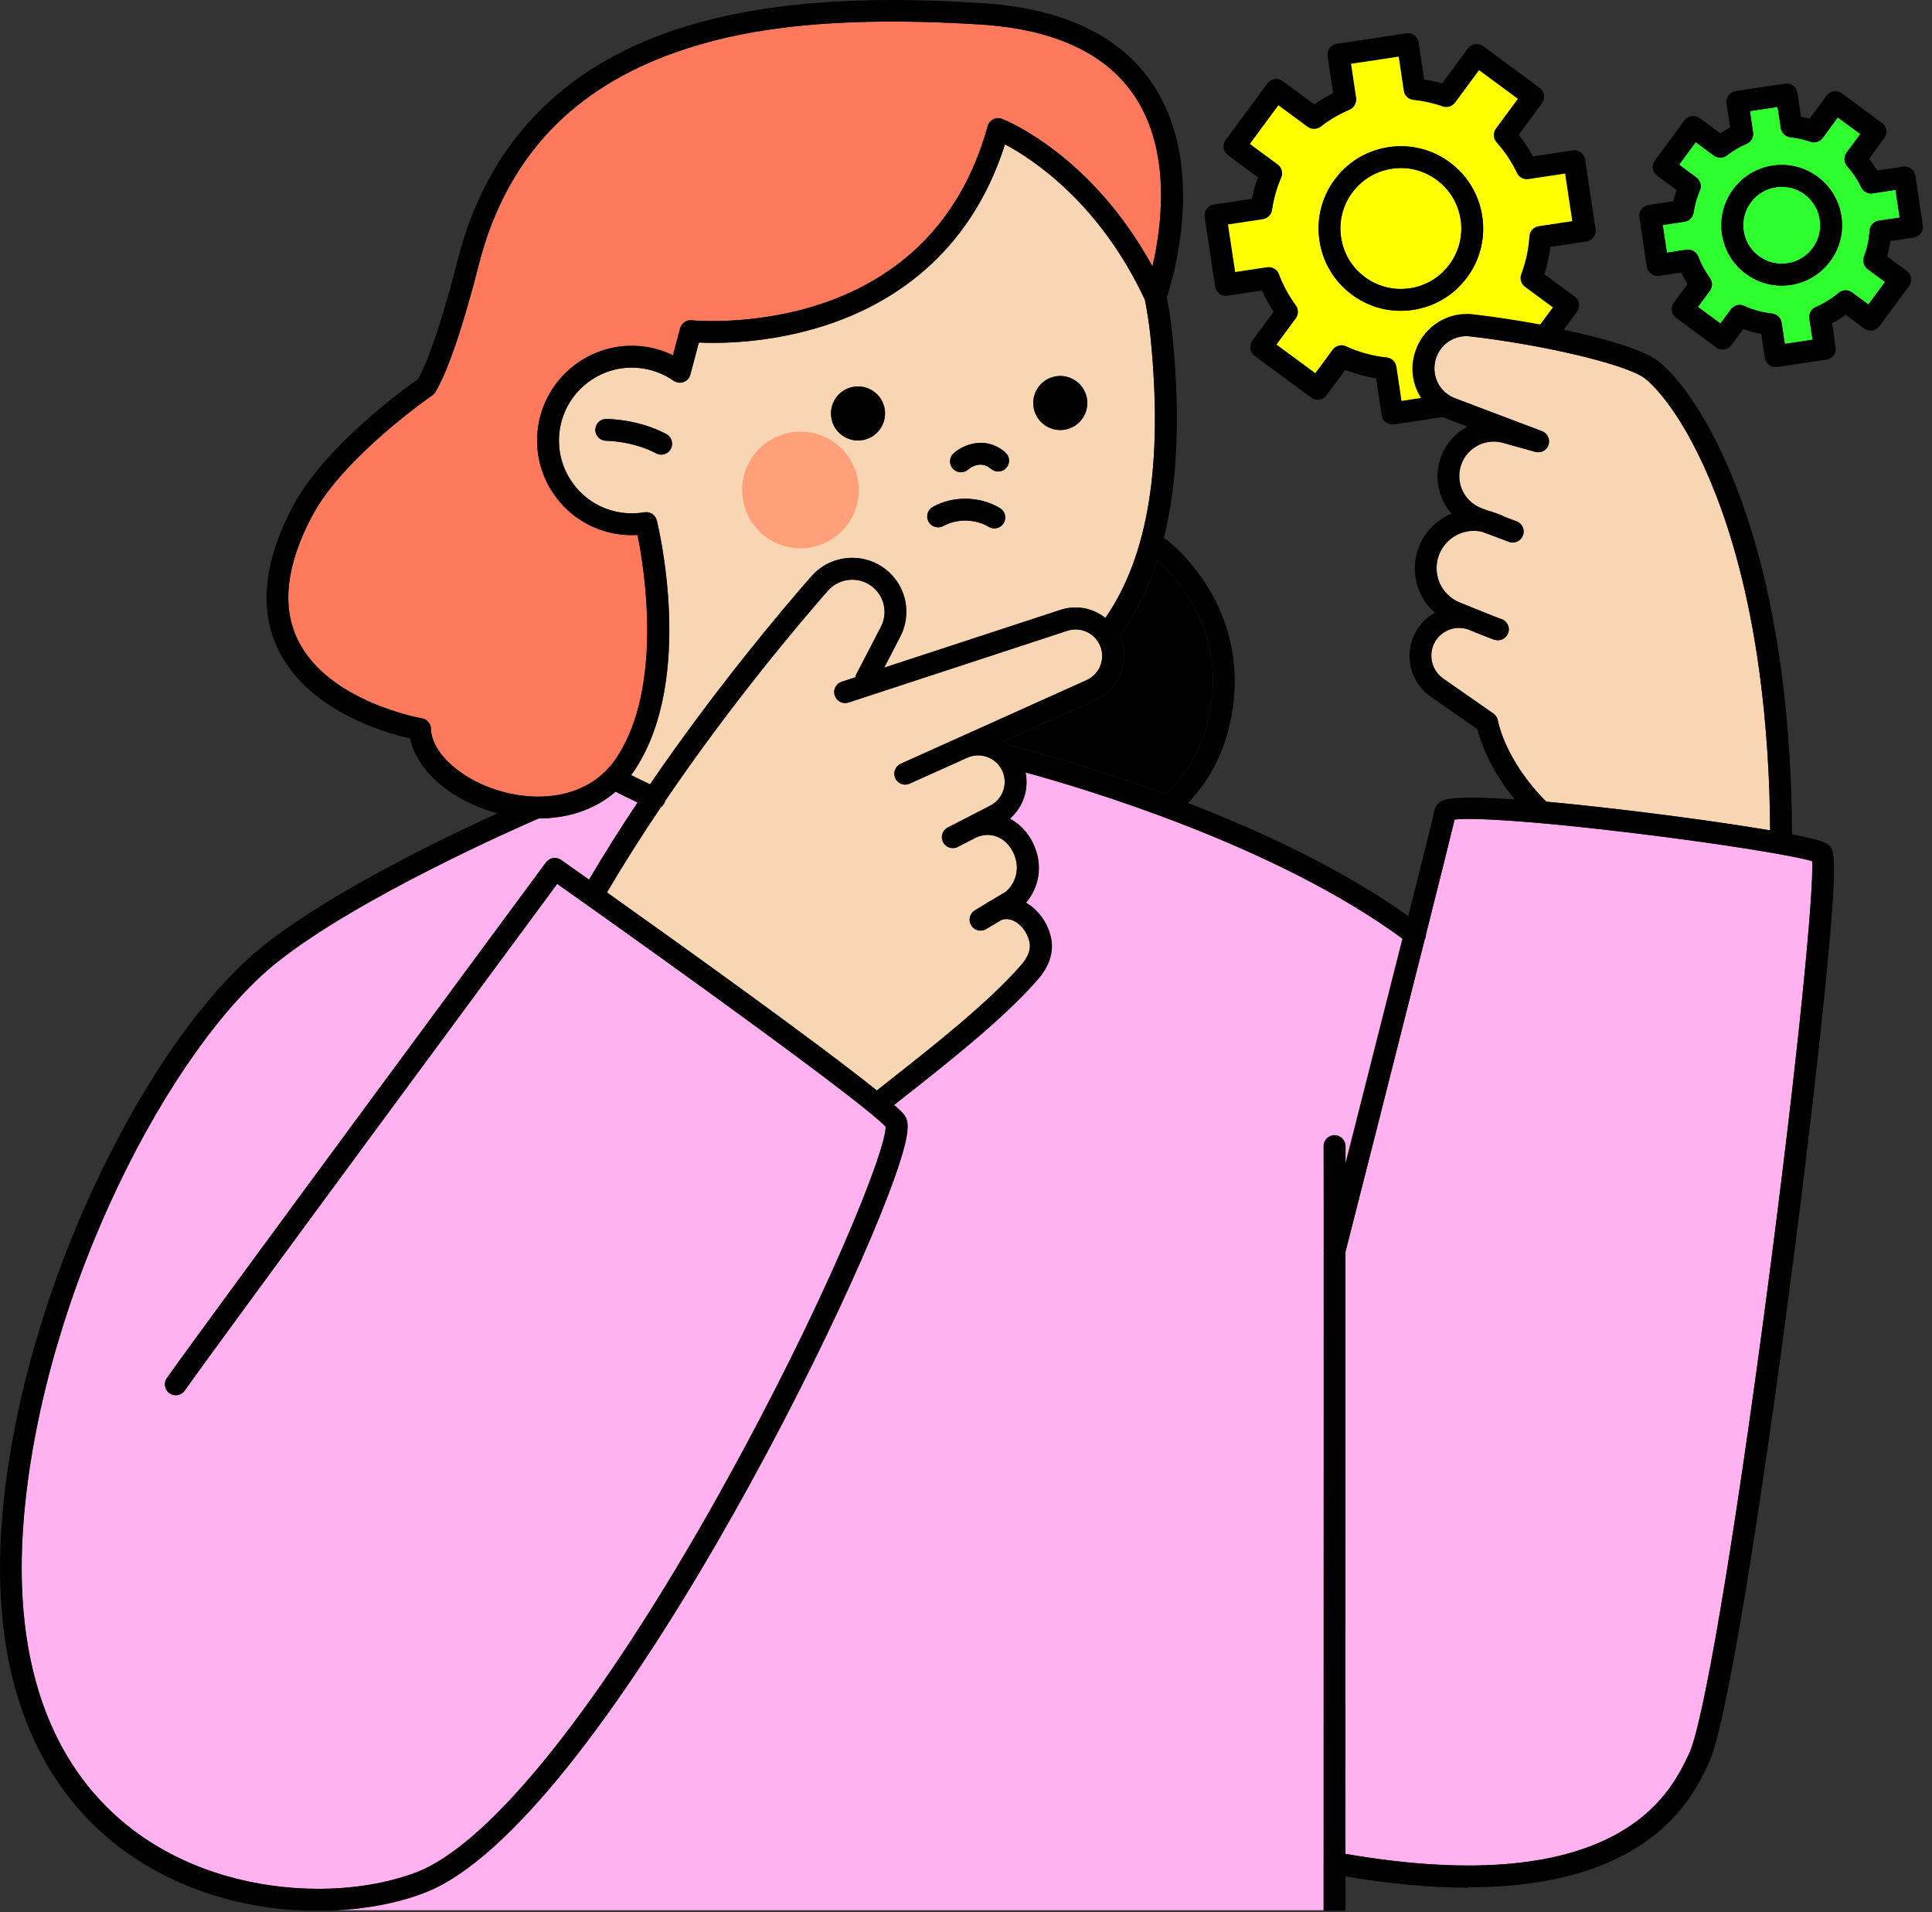
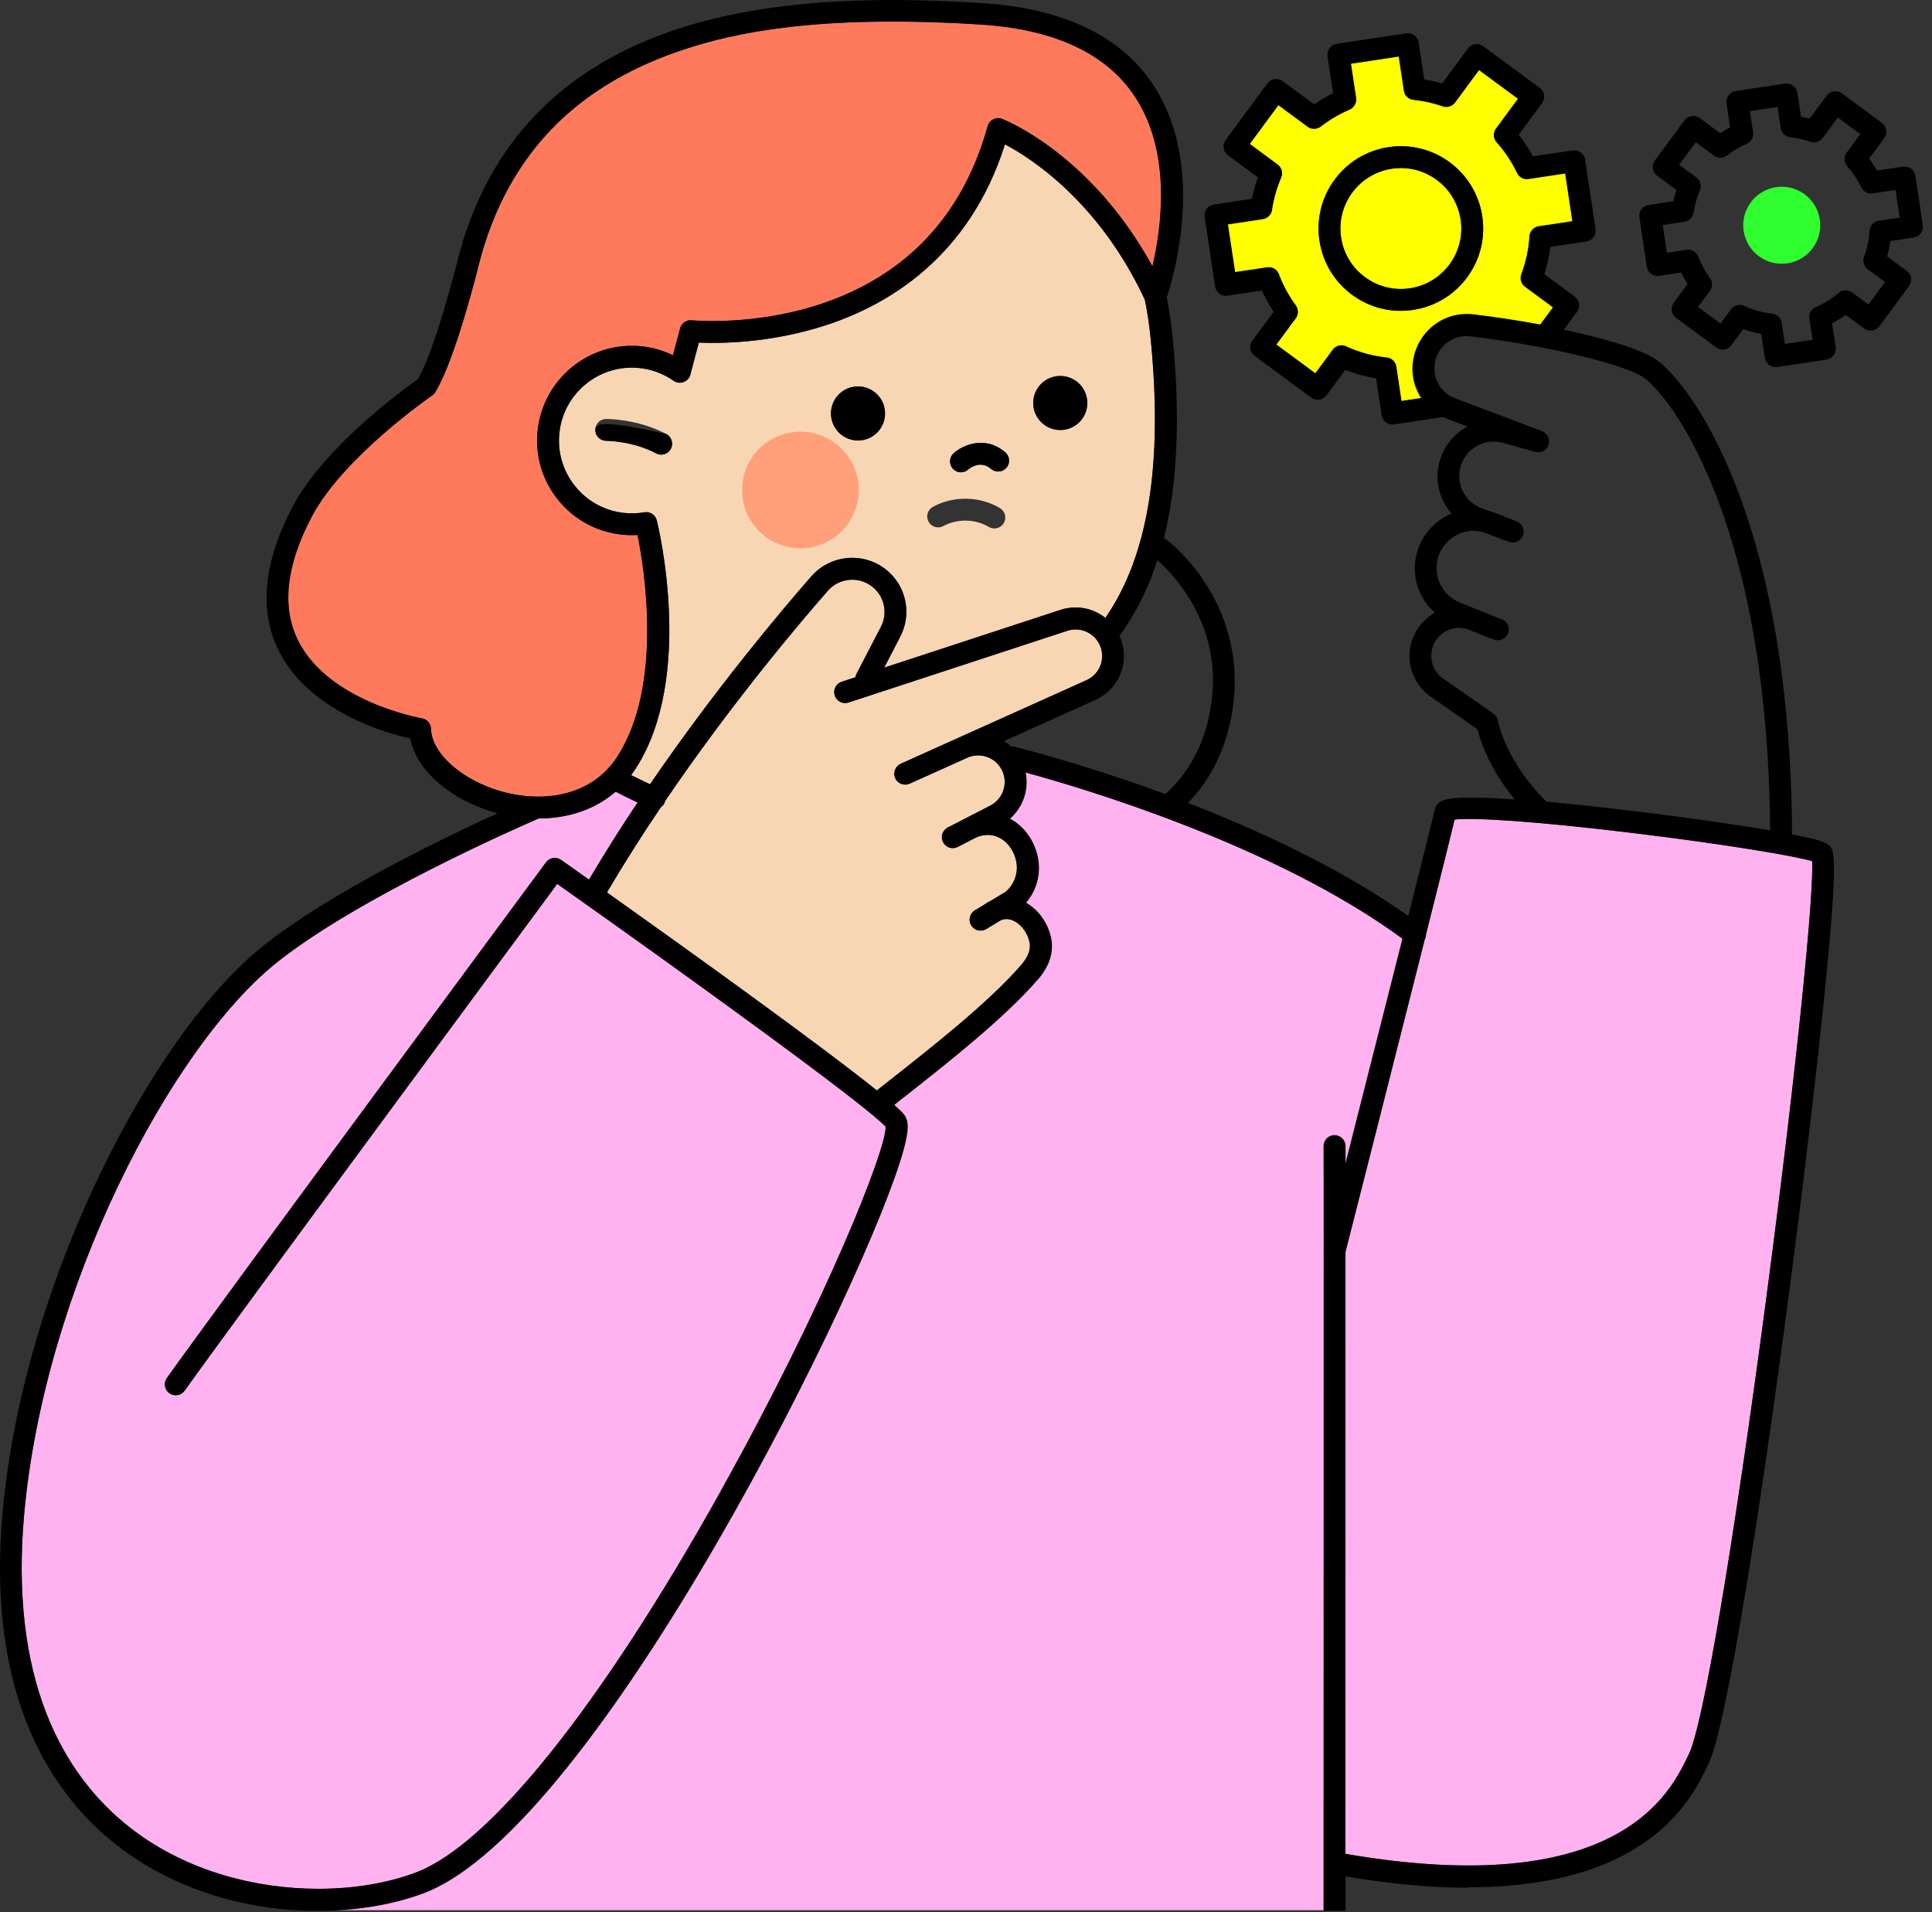
<svg xmlns="http://www.w3.org/2000/svg" width="98" height="97" viewBox="0 0 98 97" fill="none">
  <rect x="0" y="0" width="98" height="97" fill="#333333" stroke="none" />
  <path d="M67.14 63.505C67.135 63.468 67.135 63.429 67.14 63.39C67.14 60.342 67.14 58.311 67.135 58.131C67.133 57.825 67.377 57.575 67.683 57.57H67.689C67.991 57.57 68.239 57.814 68.243 58.118C68.243 58.185 68.243 58.5 68.243 59.017C69.188 55.302 70.268 51.04 71.137 47.599C64.672 42.848 54.92 39.957 52.014 39.164C52.192 40.039 51.875 40.939 51.214 41.512C51.87 41.855 52.368 42.487 52.587 43.265C52.837 44.152 52.62 45.092 52.033 45.774C52.644 46.12 53.122 46.763 53.293 47.499L53.297 47.519C53.463 48.233 53.234 48.974 52.639 49.661C50.906 51.659 48.012 53.932 45.685 55.758C45.57 55.85 45.455 55.939 45.344 56.028C45.586 56.239 45.757 56.406 45.849 56.519C46.098 56.832 46.094 57.312 45.827 58.294C44.08 64.72 30.336 92.647 21.503 95.999C20.139 96.519 18.516 96.821 16.83 96.89H67.135C67.135 93.369 67.14 73.303 67.14 63.501V63.505Z" fill="#FFB2EF" />
  <path d="M31.328 38.356C33.642 34.747 32.684 28.841 32.341 27.135C32.069 27.153 31.796 27.144 31.522 27.116C30.247 26.975 29.102 26.347 28.3 25.345C27.498 24.344 27.134 23.09 27.275 21.815C27.564 19.182 29.942 17.277 32.575 17.568C33.121 17.629 33.648 17.783 34.137 18.02L34.5 16.656C34.57 16.393 34.819 16.219 35.093 16.247C35.123 16.25 38.154 16.545 41.508 15.463C43.455 14.835 45.132 13.873 46.492 12.6C48.19 11.012 49.403 8.927 50.1 6.4C50.141 6.248 50.245 6.122 50.384 6.053C50.523 5.983 50.688 5.974 50.834 6.031C51.03 6.107 55.368 7.858 58.459 13.512C58.92 11.531 59.434 7.743 57.584 4.923C56.139 2.72 53.497 1.484 49.73 1.245C41.334 0.715 37.144 1.708 34.722 2.501C32.123 3.352 29.955 4.612 28.278 6.248C26.358 8.121 25.011 10.549 24.277 13.467C24.229 13.658 23.093 18.242 22.083 19.89C22.041 19.956 21.987 20.014 21.924 20.058C21.879 20.088 17.432 23.162 15.829 26.184C14.517 28.658 14.277 30.774 15.116 32.477C16.656 35.601 21.355 36.429 21.403 36.438C21.663 36.481 21.857 36.703 21.863 36.968C21.9 38.223 23.454 39.596 25.476 40.157C27.405 40.691 29.956 40.5 31.331 38.358L31.328 38.356Z" fill="#FF7A5C" />
  <path d="M85.575 89.168C85.605 89.105 85.635 89.046 85.662 88.992C86.385 87.545 87.932 78.43 89.606 65.771C91.203 53.704 92.02 45.197 91.92 43.68C91.019 43.409 87.449 42.816 82.935 42.266C77.669 41.625 74.611 41.462 73.785 41.573C73.596 42.37 73.034 44.619 72.334 47.395C72.334 47.482 72.312 47.569 72.271 47.649C70.711 53.836 68.522 62.439 68.25 63.505C68.25 71.73 68.25 87.169 68.248 94.036C82.038 96.412 84.701 90.964 85.577 89.172L85.575 89.168Z" fill="#FFB2EF" />
-   <path d="M83.261 41.188C85.507 41.464 87.688 41.773 89.404 42.055C89.539 42.077 89.667 42.099 89.791 42.12C89.761 37.361 89.235 30.689 87.002 25C85.429 20.992 83.772 19.367 83.265 19.078C82.047 18.383 78.145 17.479 74.569 17.062C74.511 17.056 74.448 17.051 74.383 17.051C73.672 17.051 73.051 17.51 72.836 18.194C72.573 19.035 73.016 19.923 73.846 20.216C73.85 20.216 73.853 20.219 73.857 20.221L78.221 21.872C78.221 21.872 78.221 21.872 78.223 21.872C78.236 21.876 78.249 21.883 78.26 21.889C78.265 21.889 78.269 21.893 78.273 21.896C78.286 21.902 78.297 21.909 78.31 21.917C78.315 21.919 78.317 21.922 78.321 21.924C78.332 21.93 78.343 21.939 78.354 21.948C78.358 21.95 78.362 21.954 78.365 21.956C78.375 21.965 78.384 21.974 78.393 21.98C78.397 21.985 78.401 21.987 78.406 21.991C78.415 22 78.423 22.009 78.432 22.017C78.436 22.022 78.438 22.026 78.443 22.028C78.451 22.039 78.46 22.048 78.467 22.059C78.469 22.063 78.473 22.065 78.475 22.069C78.484 22.082 78.493 22.096 78.499 22.108C78.499 22.111 78.501 22.113 78.504 22.115C78.512 22.13 78.519 22.145 78.527 22.161C78.556 22.224 78.573 22.293 78.575 22.363C78.575 22.363 78.575 22.365 78.575 22.367C78.575 22.382 78.575 22.395 78.575 22.41C78.575 22.415 78.575 22.419 78.575 22.421C78.575 22.434 78.573 22.447 78.571 22.46C78.571 22.467 78.571 22.471 78.571 22.478C78.571 22.491 78.567 22.502 78.562 22.515C78.562 22.521 78.56 22.528 78.558 22.532C78.558 22.532 78.558 22.534 78.558 22.537C78.553 22.549 78.549 22.56 78.545 22.573C78.545 22.578 78.545 22.58 78.543 22.584C78.536 22.599 78.53 22.617 78.523 22.632C78.523 22.632 78.523 22.634 78.523 22.636C78.514 22.652 78.506 22.667 78.497 22.682C78.497 22.682 78.497 22.682 78.497 22.684C78.488 22.697 78.48 22.712 78.469 22.726C78.469 22.726 78.469 22.728 78.464 22.73C78.456 22.743 78.445 22.754 78.434 22.765C78.434 22.765 78.43 22.769 78.427 22.771C78.417 22.782 78.406 22.791 78.395 22.802C78.393 22.804 78.391 22.806 78.388 22.808C78.378 22.817 78.367 22.825 78.354 22.834C78.352 22.834 78.349 22.838 78.347 22.841C78.334 22.849 78.321 22.858 78.308 22.864C78.306 22.864 78.304 22.867 78.302 22.869C78.288 22.878 78.273 22.884 78.26 22.891C78.26 22.891 78.256 22.891 78.256 22.893C78.241 22.899 78.228 22.906 78.213 22.91C78.213 22.91 78.208 22.91 78.206 22.91C78.193 22.915 78.178 22.919 78.162 22.923C78.16 22.923 78.156 22.923 78.154 22.925C78.141 22.927 78.128 22.93 78.117 22.932C78.112 22.932 78.106 22.932 78.102 22.934C78.091 22.934 78.082 22.934 78.071 22.936C78.062 22.936 78.056 22.936 78.047 22.936C78.039 22.936 78.032 22.936 78.023 22.936C78.013 22.936 78.002 22.936 77.991 22.936C77.984 22.936 77.98 22.936 77.974 22.936C77.96 22.936 77.947 22.934 77.937 22.932C77.932 22.932 77.926 22.93 77.921 22.93C77.908 22.927 77.895 22.925 77.882 22.921C77.882 22.921 77.882 22.921 77.88 22.921L76.238 22.463C75.786 22.337 75.312 22.395 74.904 22.628C74.496 22.86 74.204 23.238 74.083 23.692C73.848 24.568 74.311 25.465 75.158 25.782L75.484 25.904C75.586 25.93 75.688 25.96 75.788 25.997L76.151 26.13C76.201 26.149 76.249 26.173 76.29 26.206L76.929 26.445C77.215 26.551 77.361 26.87 77.254 27.157C77.172 27.379 76.961 27.518 76.735 27.518C76.67 27.518 76.605 27.507 76.542 27.483L75.167 26.97C74.726 26.873 74.263 26.936 73.861 27.153C73.385 27.409 73.044 27.859 72.921 28.387C72.71 29.295 73.183 30.209 74.048 30.561C74.363 30.689 74.63 30.798 74.856 30.889C74.893 30.902 74.928 30.915 74.965 30.93L75.141 31.002C75.154 31.007 75.167 31.013 75.18 31.02C75.758 31.252 75.99 31.343 76.081 31.376C76.136 31.387 76.19 31.406 76.242 31.434C76.507 31.582 76.609 31.895 76.481 32.164C76.475 32.18 76.327 32.477 75.986 32.477C75.914 32.477 75.834 32.464 75.745 32.432C75.71 32.419 75.658 32.399 75.593 32.375C75.471 32.33 75.299 32.26 75.095 32.18C74.906 32.104 74.691 32.017 74.459 31.923C74.089 31.799 73.681 31.834 73.338 32.021C72.986 32.212 72.74 32.532 72.645 32.92C72.616 33.031 72.603 33.144 72.603 33.261C72.603 33.722 72.829 34.154 73.205 34.417L75.753 36.194C75.877 36.281 75.96 36.414 75.984 36.561C75.986 36.579 76.34 38.569 78.436 40.665C80.122 40.817 81.897 41.021 83.261 41.191V41.188Z" fill="#F8D6B3" />
-   <path d="M95.022 9.8C94.775 9.854 94.518 9.73 94.407 9.498C94.225 9.113 93.986 8.755 93.699 8.436C93.515 8.229 93.51 7.919 93.688 7.708L94.362 6.798L93.219 5.955L92.476 6.963C92.339 7.178 92.072 7.273 91.829 7.187C91.501 7.071 91.16 6.995 90.817 6.961C90.552 6.932 90.347 6.722 90.321 6.461L90.165 5.42L88.759 5.631L88.92 6.702C88.957 6.952 88.822 7.195 88.59 7.295C88.236 7.445 87.901 7.643 87.597 7.88C87.384 8.045 87.087 8.032 86.889 7.856L86.011 7.208L85.168 8.351L86.018 8.979C86.242 9.126 86.328 9.411 86.222 9.659C86.068 10.017 85.961 10.393 85.905 10.777C85.868 11.036 85.655 11.229 85.401 11.249L84.338 11.41L84.549 12.815L85.525 12.667C85.787 12.617 86.05 12.763 86.144 13.017C86.287 13.402 86.485 13.762 86.728 14.092C86.885 14.303 86.869 14.594 86.698 14.788L86.124 15.563L87.267 16.406L87.777 15.715C87.882 15.555 88.06 15.463 88.24 15.463C88.318 15.463 88.397 15.481 88.47 15.513C88.918 15.72 89.394 15.85 89.88 15.9C90.132 15.926 90.334 16.119 90.371 16.369L90.532 17.44L91.937 17.229L91.779 16.176C91.735 15.939 91.851 15.694 92.076 15.581C92.087 15.576 92.098 15.57 92.109 15.565C92.524 15.389 92.911 15.15 93.256 14.855C93.465 14.679 93.769 14.679 93.975 14.855L94.77 15.441L95.613 14.299L94.766 13.673C94.549 13.532 94.455 13.261 94.549 13.013C94.707 12.591 94.803 12.153 94.829 11.703C94.846 11.427 95.061 11.208 95.337 11.184L96.354 11.032L96.143 9.626L95.018 9.796L95.022 9.8ZM92.839 13.243C92.355 13.901 91.642 14.329 90.832 14.451C90.677 14.475 90.523 14.486 90.369 14.486C89.719 14.486 89.09 14.279 88.557 13.886C87.899 13.402 87.471 12.689 87.349 11.879C87.228 11.071 87.428 10.263 87.914 9.604C88.399 8.946 89.111 8.518 89.921 8.397C91.59 8.145 93.152 9.298 93.404 10.966C93.525 11.775 93.326 12.583 92.839 13.241V13.243Z" fill="#2FFF2F" />
  <path d="M74.385 15.945C74.496 15.945 74.602 15.952 74.702 15.963C75.771 16.087 76.955 16.267 78.117 16.482L78.771 15.598L77.38 14.572C77.161 14.431 77.07 14.153 77.165 13.908C77.396 13.293 77.535 12.654 77.574 12.005C77.574 11.979 77.578 11.95 77.585 11.924C77.585 11.916 77.589 11.905 77.591 11.896C77.591 11.894 77.591 11.892 77.593 11.89C77.598 11.874 77.602 11.859 77.606 11.846C77.624 11.796 77.65 11.748 77.683 11.707C77.693 11.694 77.704 11.681 77.715 11.668C77.715 11.668 77.715 11.668 77.717 11.666C77.728 11.653 77.739 11.642 77.752 11.631C77.752 11.631 77.752 11.631 77.754 11.629C77.767 11.618 77.778 11.607 77.793 11.596C77.793 11.596 77.793 11.596 77.795 11.596C77.808 11.585 77.824 11.577 77.839 11.568C77.908 11.525 77.989 11.496 78.073 11.49L79.755 11.238L79.388 8.807L77.565 9.081C77.313 9.137 77.057 9.011 76.946 8.779C76.679 8.216 76.331 7.695 75.912 7.228C75.734 7.03 75.723 6.735 75.884 6.522C75.89 6.513 75.899 6.502 75.908 6.493L76.996 5.018L75.017 3.559L73.829 5.168C73.694 5.386 73.425 5.49 73.177 5.401C72.695 5.233 72.199 5.123 71.702 5.071C71.695 5.071 71.689 5.071 71.682 5.068C71.676 5.068 71.667 5.068 71.661 5.066C71.65 5.066 71.639 5.062 71.628 5.06C71.621 5.06 71.615 5.058 71.609 5.055C71.598 5.053 71.585 5.049 71.574 5.044C71.569 5.044 71.563 5.042 71.558 5.04C71.546 5.036 71.535 5.029 71.522 5.025C71.517 5.025 71.515 5.023 71.511 5.021C71.498 5.014 71.485 5.008 71.474 5.001C71.472 5.001 71.467 4.999 71.465 4.997C71.452 4.988 71.439 4.979 71.426 4.971C71.426 4.971 71.424 4.971 71.422 4.968C71.365 4.927 71.315 4.873 71.278 4.812C71.27 4.797 71.261 4.782 71.252 4.766C71.246 4.751 71.237 4.734 71.233 4.719C71.226 4.701 71.222 4.684 71.218 4.666C71.213 4.649 71.209 4.632 71.207 4.612L70.946 2.874L68.513 3.241L68.774 4.979C68.811 5.229 68.676 5.472 68.443 5.572C67.931 5.79 67.444 6.076 66.999 6.42C66.999 6.42 66.994 6.42 66.994 6.424C66.973 6.441 66.949 6.457 66.925 6.47C66.921 6.472 66.916 6.474 66.91 6.476C66.886 6.489 66.862 6.5 66.836 6.509C66.831 6.509 66.825 6.511 66.821 6.513C66.799 6.519 66.777 6.526 66.755 6.53C66.749 6.53 66.742 6.533 66.734 6.535C66.712 6.539 66.688 6.539 66.664 6.541C66.658 6.541 66.653 6.541 66.647 6.541C66.519 6.541 66.393 6.498 66.288 6.409L64.839 5.34L63.38 7.319L64.766 8.342C64.766 8.342 64.774 8.346 64.776 8.351C64.996 8.501 65.081 8.783 64.974 9.026C64.75 9.548 64.594 10.093 64.511 10.651V10.656C64.511 10.664 64.509 10.673 64.507 10.682C64.507 10.691 64.503 10.699 64.503 10.708C64.503 10.714 64.498 10.723 64.496 10.73C64.494 10.738 64.49 10.749 64.487 10.758C64.485 10.764 64.483 10.771 64.481 10.777C64.477 10.788 64.472 10.797 64.468 10.808C64.466 10.814 64.464 10.819 64.459 10.825C64.455 10.836 64.448 10.845 64.442 10.856C64.44 10.86 64.435 10.864 64.433 10.869C64.427 10.879 64.42 10.888 64.414 10.899C64.412 10.903 64.407 10.908 64.405 10.91C64.396 10.921 64.39 10.929 64.381 10.94C64.379 10.942 64.377 10.947 64.372 10.949C64.362 10.96 64.353 10.971 64.342 10.979L64.338 10.984C64.251 11.062 64.14 11.114 64.016 11.127L62.27 11.39L62.637 13.821L64.242 13.58C64.242 13.58 64.253 13.58 64.259 13.578C64.259 13.578 64.262 13.578 64.264 13.578C64.279 13.575 64.296 13.573 64.311 13.573C64.314 13.573 64.318 13.573 64.32 13.573C64.329 13.573 64.338 13.573 64.346 13.573C64.353 13.573 64.359 13.573 64.364 13.573C64.368 13.573 64.37 13.573 64.374 13.573C64.39 13.573 64.405 13.573 64.42 13.578C64.42 13.578 64.422 13.578 64.424 13.578C64.531 13.593 64.629 13.638 64.707 13.706C64.707 13.706 64.709 13.708 64.711 13.71C64.722 13.721 64.733 13.73 64.744 13.743C64.746 13.745 64.748 13.747 64.75 13.751C64.759 13.762 64.77 13.773 64.779 13.784C64.781 13.786 64.783 13.79 64.785 13.795C64.794 13.806 64.802 13.816 64.809 13.829C64.809 13.832 64.813 13.836 64.816 13.838C64.824 13.851 64.831 13.864 64.837 13.877C64.837 13.88 64.839 13.884 64.842 13.886C64.848 13.899 64.855 13.914 64.861 13.93C64.861 13.93 64.861 13.932 64.861 13.934C65.072 14.492 65.359 15.022 65.715 15.507C65.871 15.72 65.856 16.013 65.678 16.208L64.729 17.494L66.708 18.954L67.555 17.807C67.65 17.644 67.829 17.533 68.033 17.533C68.113 17.533 68.194 17.551 68.265 17.586C68.919 17.885 69.612 18.076 70.325 18.15C70.577 18.176 70.776 18.37 70.816 18.62L71.076 20.358L72.086 20.205C71.652 19.545 71.511 18.702 71.767 17.885C72.128 16.738 73.173 15.967 74.37 15.967L74.385 15.945ZM71.05 15.765C70.164 15.765 69.306 15.485 68.58 14.948C67.683 14.286 67.099 13.315 66.931 12.211C66.766 11.107 67.038 10.008 67.7 9.111C68.363 8.214 69.334 7.63 70.438 7.462C72.714 7.119 74.843 8.692 75.186 10.969C75.352 12.072 75.08 13.171 74.417 14.069C73.755 14.966 72.784 15.55 71.68 15.717C71.469 15.75 71.259 15.765 71.05 15.765Z" fill="#FFFF00" />
  <path d="M91.538 9.854C91.199 9.604 90.797 9.472 90.382 9.472C90.284 9.472 90.186 9.478 90.087 9.494C89.572 9.572 89.115 9.846 88.807 10.265C88.496 10.684 88.37 11.199 88.446 11.716C88.525 12.231 88.798 12.687 89.218 12.995C89.637 13.306 90.152 13.432 90.669 13.356C91.184 13.278 91.64 13.004 91.948 12.585C92.259 12.166 92.385 11.651 92.309 11.134C92.231 10.619 91.957 10.163 91.538 9.854Z" fill="#2FFF2F" />
  <path d="M44.849 33.868L53.791 30.937C54.434 30.726 55.114 30.787 55.711 31.104C55.839 31.174 55.961 31.252 56.074 31.341C58.255 28.189 59.004 23.532 58.366 17.13C58.3 16.484 58.203 15.839 58.077 15.207C55.757 10.237 52.309 8.025 50.98 7.323C49.157 13.072 45.019 15.5 41.808 16.526C39.005 17.421 36.475 17.425 35.452 17.377L35.021 19C35.021 19 35.021 19.004 35.021 19.006C35.015 19.033 35.004 19.061 34.993 19.087C34.993 19.091 34.989 19.093 34.987 19.098C34.976 19.119 34.965 19.141 34.952 19.161C34.95 19.165 34.948 19.169 34.943 19.174C34.943 19.174 34.943 19.176 34.941 19.178C34.926 19.198 34.911 19.217 34.895 19.235C34.891 19.239 34.887 19.243 34.882 19.248C34.863 19.267 34.846 19.285 34.824 19.3C34.824 19.3 34.822 19.3 34.819 19.302C34.798 19.317 34.776 19.332 34.754 19.343C34.75 19.343 34.748 19.348 34.743 19.35C34.722 19.361 34.698 19.371 34.674 19.38C34.667 19.38 34.663 19.384 34.657 19.387C34.633 19.395 34.609 19.402 34.583 19.406C34.578 19.406 34.574 19.406 34.57 19.406C34.546 19.41 34.524 19.41 34.5 19.413C34.496 19.413 34.493 19.413 34.489 19.413C34.489 19.413 34.485 19.413 34.483 19.413C34.463 19.413 34.441 19.413 34.422 19.408C34.417 19.408 34.413 19.408 34.409 19.408C34.391 19.406 34.372 19.402 34.355 19.398C34.352 19.398 34.35 19.398 34.346 19.398C34.342 19.398 34.339 19.395 34.335 19.393C34.324 19.391 34.313 19.387 34.302 19.382C34.296 19.38 34.287 19.378 34.281 19.374C34.272 19.369 34.263 19.367 34.255 19.363C34.246 19.358 34.237 19.354 34.228 19.35C34.222 19.345 34.215 19.343 34.209 19.339C34.198 19.332 34.189 19.328 34.181 19.322C34.179 19.322 34.174 19.317 34.172 19.315C33.668 18.961 33.075 18.737 32.456 18.67C30.431 18.448 28.602 19.912 28.378 21.939C28.27 22.921 28.55 23.886 29.169 24.655C29.786 25.426 30.666 25.908 31.648 26.017C31.995 26.056 32.345 26.045 32.686 25.986C32.973 25.936 33.249 26.117 33.318 26.399C33.399 26.721 35.236 34.326 32.265 38.958C32.184 39.084 32.102 39.203 32.015 39.316C32.267 39.444 32.591 39.603 32.975 39.781C36.279 34.954 39.612 31.002 41.163 29.23C42.012 28.261 43.444 28.013 44.569 28.641C45.872 29.369 46.355 30.978 45.666 32.301L44.854 33.87L44.849 33.868ZM34.029 22.767C33.929 22.954 33.737 23.06 33.54 23.06C33.453 23.06 33.362 23.038 33.279 22.995C32.1 22.365 30.768 22.358 30.751 22.358C30.446 22.358 30.197 22.111 30.197 21.807C30.197 21.5 30.442 21.253 30.746 21.25C30.811 21.25 32.365 21.25 33.801 22.017C34.07 22.161 34.172 22.497 34.029 22.767ZM43.522 22.341C42.766 22.341 42.151 21.729 42.151 20.97C42.151 20.212 42.764 19.599 43.522 19.599C44.28 19.599 44.893 20.212 44.893 20.97C44.893 21.729 44.28 22.341 43.522 22.341ZM53.782 19.072C54.538 19.072 55.153 19.684 55.153 20.442C55.153 21.201 54.54 21.813 53.782 21.813C53.024 21.813 52.411 21.201 52.411 20.442C52.411 19.684 53.024 19.072 53.782 19.072ZM48.377 22.986C48.829 22.584 49.959 22.059 50.993 22.945C51.225 23.145 51.251 23.495 51.051 23.725C50.852 23.957 50.504 23.983 50.271 23.784C49.737 23.325 49.209 23.729 49.107 23.816C49.003 23.91 48.873 23.955 48.742 23.955C48.59 23.955 48.438 23.892 48.327 23.768C48.125 23.54 48.147 23.188 48.375 22.984L48.377 22.986ZM47.319 25.71C48.364 25.137 49.7 25.161 50.723 25.773C50.986 25.93 51.071 26.271 50.914 26.534C50.81 26.707 50.628 26.803 50.439 26.803C50.341 26.803 50.243 26.777 50.154 26.725C49.472 26.317 48.549 26.301 47.854 26.681C47.586 26.829 47.25 26.731 47.102 26.462C46.954 26.193 47.052 25.858 47.321 25.71H47.319Z" fill="#F8D6B3" />
-   <path d="M60.369 30.42C59.754 29.397 59.048 28.713 58.709 28.415C58.24 29.868 57.599 31.143 56.786 32.247C56.839 32.362 56.882 32.482 56.917 32.605C57.247 33.783 56.676 35.002 55.561 35.504L50.93 37.589C51.054 37.667 51.167 37.756 51.273 37.854C51.325 37.852 51.379 37.854 51.432 37.869C51.464 37.878 54.681 38.666 58.809 40.168C58.909 40.205 59.011 40.241 59.115 40.281C60.212 39.281 60.947 38.002 61.294 36.474C61.789 34.309 61.477 32.271 60.367 30.422L60.369 30.42Z" fill="black" />
  <path d="M74.091 11.134C73.863 9.615 72.551 8.522 71.061 8.522C70.909 8.522 70.757 8.533 70.603 8.557C68.93 8.809 67.774 10.376 68.026 12.046C68.148 12.856 68.578 13.571 69.238 14.058C69.897 14.544 70.707 14.744 71.517 14.623C72.327 14.501 73.042 14.071 73.529 13.41C74.015 12.752 74.215 11.942 74.094 11.132L74.091 11.134Z" fill="#FFFF00" />
  <path d="M28.268 44.834C25.928 48.001 11.592 67.405 9.37 70.54C9.194 70.789 8.847 70.848 8.599 70.67C8.349 70.494 8.29 70.146 8.469 69.899C10.884 66.492 27.533 43.967 27.701 43.741C27.879 43.5 28.22 43.444 28.465 43.617C28.702 43.785 29.2 44.134 29.882 44.619C30.672 43.278 31.504 41.966 32.345 40.706C31.863 40.478 31.483 40.287 31.231 40.157C30.101 41.134 28.693 41.514 27.327 41.517C26.373 41.929 18.251 45.481 14.078 48.794C8.679 53.076 2.225 65.387 1.222 76.891C0.885 80.754 1.267 84.13 2.362 86.926C3.314 89.352 4.795 91.34 6.768 92.832C9.535 94.927 13.009 95.806 16.152 95.806C17.988 95.806 19.711 95.507 21.116 94.972C24.863 93.549 30.488 86.517 36.542 75.677C41.843 66.188 44.971 58.326 44.932 57.151C43.813 55.954 34.593 49.3 28.272 44.836L28.268 44.834Z" fill="#FFB2EF" />
  <path d="M50.641 42.466C50.278 42.301 49.88 42.305 49.492 42.486L49.175 42.648L48.581 42.955C48.501 42.996 48.414 43.016 48.327 43.016C48.127 43.016 47.934 42.907 47.834 42.716C47.693 42.444 47.801 42.11 48.073 41.971L48.342 41.832L48.905 41.543L50.232 40.858C50.797 40.567 51.084 39.909 50.91 39.297C50.804 38.919 50.539 38.606 50.185 38.441C49.828 38.276 49.42 38.271 49.062 38.432L48.755 38.569L48.347 38.754L46.14 39.746C46.066 39.779 45.99 39.796 45.914 39.796C45.703 39.796 45.501 39.675 45.407 39.47C45.282 39.192 45.408 38.864 45.686 38.738L48.301 37.561L48.607 37.424L55.109 34.498C55.722 34.222 56.035 33.553 55.852 32.908C55.752 32.551 55.518 32.258 55.19 32.084C54.864 31.91 54.488 31.878 54.136 31.993L43.038 35.632C42.746 35.727 42.434 35.569 42.338 35.278C42.242 34.987 42.401 34.674 42.692 34.578L43.389 34.35C43.398 34.289 43.416 34.228 43.446 34.172L44.68 31.795C45.09 31.005 44.801 30.044 44.024 29.61C43.352 29.234 42.497 29.382 41.99 29.96C40.431 31.741 37.053 35.747 33.738 40.62C33.729 40.654 33.718 40.689 33.703 40.722C33.659 40.817 33.594 40.891 33.514 40.947C32.582 42.329 31.659 43.778 30.783 45.264C34.515 47.916 41.467 52.893 44.473 55.309C44.645 55.174 44.819 55.035 44.999 54.894C47.287 53.095 50.135 50.858 51.801 48.94C52.159 48.525 52.3 48.134 52.216 47.773L52.211 47.754C52.094 47.252 51.738 46.815 51.321 46.665C51.13 46.596 50.945 46.6 50.773 46.67L50.521 46.822L50.02 47.124C50 47.137 49.978 47.145 49.959 47.154C49.952 47.156 49.946 47.158 49.941 47.16C49.926 47.167 49.909 47.174 49.894 47.178C49.887 47.178 49.883 47.182 49.876 47.182C49.854 47.189 49.833 47.193 49.811 47.195C49.807 47.195 49.804 47.195 49.8 47.195C49.781 47.197 49.763 47.2 49.744 47.2C49.741 47.2 49.737 47.2 49.735 47.2C49.73 47.2 49.728 47.2 49.724 47.2C49.709 47.2 49.694 47.2 49.676 47.197C49.67 47.197 49.665 47.197 49.659 47.197C49.637 47.195 49.618 47.191 49.598 47.187C49.594 47.187 49.592 47.184 49.587 47.182C49.57 47.178 49.555 47.171 49.539 47.167C49.533 47.165 49.526 47.163 49.52 47.158C49.507 47.152 49.492 47.145 49.479 47.139C49.472 47.137 49.468 47.132 49.461 47.13C49.444 47.119 49.424 47.108 49.409 47.095C49.407 47.095 49.405 47.091 49.403 47.089C49.387 47.078 49.374 47.065 49.359 47.052C49.355 47.048 49.348 47.043 49.344 47.037C49.333 47.026 49.322 47.015 49.311 47.002C49.307 46.998 49.303 46.991 49.298 46.987C49.285 46.969 49.272 46.952 49.259 46.932C49.101 46.67 49.185 46.331 49.448 46.172L49.924 45.885C50.035 45.803 50.15 45.735 50.267 45.679L51.014 45.229C51.49 44.821 51.688 44.173 51.516 43.567C51.373 43.057 51.051 42.655 50.634 42.464L50.641 42.466Z" fill="#F8D6B3" />
  <path d="M74.417 14.069C75.08 13.171 75.354 12.07 75.186 10.969C74.843 8.692 72.712 7.119 70.438 7.463C69.334 7.628 68.363 8.214 67.7 9.111C67.038 10.009 66.764 11.11 66.931 12.211C67.097 13.315 67.683 14.286 68.58 14.948C69.306 15.485 70.164 15.765 71.05 15.765C71.259 15.765 71.469 15.75 71.68 15.718C72.784 15.55 73.755 14.966 74.417 14.069ZM71.515 14.623C70.705 14.744 69.897 14.544 69.236 14.058C68.578 13.571 68.148 12.857 68.024 12.046C67.772 10.373 68.928 8.809 70.6 8.557C70.755 8.534 70.909 8.523 71.059 8.523C72.549 8.523 73.861 9.615 74.089 11.134C74.211 11.944 74.011 12.752 73.525 13.413C73.038 14.071 72.323 14.501 71.513 14.625L71.515 14.623Z" fill="black" />
  <path d="M97.158 8.918C97.136 8.772 97.058 8.642 96.938 8.555C96.821 8.468 96.673 8.431 96.528 8.453L95.211 8.651C95.092 8.442 94.959 8.24 94.811 8.047L95.578 7.008C95.665 6.891 95.702 6.743 95.68 6.598C95.659 6.452 95.58 6.322 95.461 6.235L93.428 4.734C93.182 4.552 92.835 4.604 92.654 4.851L91.792 6.018C91.648 5.979 91.501 5.946 91.355 5.92L91.173 4.708C91.127 4.406 90.845 4.197 90.543 4.243L88.042 4.619C87.897 4.641 87.766 4.719 87.68 4.838C87.593 4.956 87.556 5.103 87.577 5.249L87.76 6.461C87.588 6.55 87.421 6.65 87.258 6.757L86.218 5.99C86.1 5.903 85.953 5.866 85.807 5.888C85.661 5.909 85.531 5.987 85.444 6.107L83.943 8.14C83.761 8.386 83.813 8.733 84.06 8.914L85.04 9.637C84.977 9.824 84.923 10.015 84.879 10.208L83.621 10.397C83.476 10.419 83.346 10.497 83.259 10.617C83.172 10.734 83.135 10.882 83.157 11.027L83.532 13.528C83.578 13.83 83.861 14.038 84.162 13.993L85.281 13.823C85.377 14.023 85.483 14.219 85.601 14.405L84.903 15.35C84.816 15.468 84.779 15.615 84.801 15.761C84.823 15.906 84.901 16.037 85.021 16.124L87.054 17.625C87.171 17.712 87.319 17.749 87.465 17.727C87.61 17.705 87.74 17.627 87.827 17.508L88.429 16.691C88.725 16.799 89.029 16.882 89.337 16.938L89.519 18.151C89.561 18.424 89.798 18.622 90.067 18.622C90.095 18.622 90.121 18.622 90.15 18.616L92.65 18.24C92.796 18.218 92.926 18.14 93.013 18.02C93.1 17.903 93.136 17.755 93.115 17.61L92.932 16.398C93.171 16.271 93.404 16.13 93.623 15.972L94.559 16.663C94.805 16.845 95.153 16.793 95.333 16.545L96.834 14.512C96.921 14.395 96.958 14.247 96.936 14.101C96.914 13.956 96.836 13.825 96.717 13.739L95.722 13.004C95.796 12.748 95.852 12.489 95.891 12.226L97.069 12.048C97.371 12.003 97.579 11.72 97.533 11.418L97.158 8.918ZM95.341 11.188C95.068 11.21 94.85 11.431 94.833 11.707C94.807 12.155 94.712 12.596 94.553 13.017C94.46 13.263 94.553 13.537 94.77 13.678L95.617 14.303L94.775 15.446L93.979 14.859C93.773 14.681 93.467 14.681 93.26 14.859C92.915 15.155 92.528 15.392 92.113 15.57C92.103 15.574 92.092 15.579 92.081 15.585C91.855 15.698 91.74 15.944 91.783 16.18L91.942 17.234L90.536 17.445L90.375 16.374C90.338 16.124 90.136 15.93 89.885 15.904C89.398 15.854 88.922 15.724 88.475 15.518C88.401 15.483 88.323 15.468 88.244 15.468C88.062 15.468 87.886 15.559 87.782 15.72L87.271 16.41L86.129 15.568L86.702 14.792C86.874 14.599 86.889 14.31 86.732 14.097C86.489 13.767 86.294 13.404 86.148 13.022C86.052 12.77 85.79 12.624 85.529 12.672L84.553 12.82L84.343 11.414L85.405 11.253C85.659 11.234 85.872 11.038 85.909 10.782C85.966 10.397 86.072 10.022 86.226 9.663C86.333 9.415 86.246 9.131 86.022 8.983L85.173 8.355L86.016 7.213L86.893 7.86C87.091 8.036 87.388 8.049 87.601 7.884C87.908 7.647 88.24 7.449 88.594 7.3C88.827 7.202 88.963 6.956 88.924 6.707L88.764 5.636L90.169 5.425L90.326 6.465C90.349 6.726 90.556 6.937 90.821 6.965C91.164 7 91.505 7.076 91.833 7.191C92.076 7.276 92.344 7.18 92.481 6.967L93.223 5.959L94.366 6.802L93.693 7.712C93.514 7.923 93.519 8.234 93.704 8.44C93.99 8.759 94.227 9.116 94.412 9.502C94.522 9.737 94.779 9.859 95.026 9.804L96.152 9.635L96.362 11.04L95.346 11.193L95.341 11.188Z" fill="black" />
-   <path d="M89.921 8.399C89.113 8.52 88.401 8.951 87.914 9.607C87.43 10.265 87.228 11.071 87.349 11.881C87.471 12.689 87.901 13.402 88.557 13.888C89.089 14.282 89.719 14.488 90.369 14.488C90.523 14.488 90.677 14.477 90.832 14.453C91.64 14.332 92.352 13.901 92.839 13.245C93.323 12.587 93.525 11.781 93.404 10.971C93.152 9.303 91.59 8.149 89.921 8.401V8.399ZM91.948 12.585C91.638 13.004 91.184 13.278 90.669 13.356C90.154 13.434 89.637 13.306 89.218 12.996C88.798 12.685 88.525 12.231 88.446 11.716C88.368 11.201 88.496 10.684 88.807 10.265C89.118 9.846 89.572 9.572 90.087 9.494C90.184 9.479 90.284 9.472 90.382 9.472C90.797 9.472 91.199 9.604 91.538 9.854C91.957 10.165 92.231 10.619 92.309 11.134C92.387 11.649 92.259 12.166 91.948 12.585Z" fill="black" />
-   <path d="M33.801 22.017C32.365 21.25 30.811 21.25 30.746 21.25C30.44 21.25 30.194 21.5 30.197 21.807C30.197 22.111 30.446 22.358 30.751 22.358C30.768 22.358 32.1 22.365 33.279 22.995C33.362 23.038 33.451 23.06 33.54 23.06C33.737 23.06 33.929 22.954 34.029 22.767C34.172 22.497 34.07 22.161 33.801 22.017Z" fill="black" />
+   <path d="M33.801 22.017C30.44 21.25 30.194 21.5 30.197 21.807C30.197 22.111 30.446 22.358 30.751 22.358C30.768 22.358 32.1 22.365 33.279 22.995C33.362 23.038 33.451 23.06 33.54 23.06C33.737 23.06 33.929 22.954 34.029 22.767C34.172 22.497 34.07 22.161 33.801 22.017Z" fill="black" />
  <path d="M48.744 23.955C48.874 23.955 49.005 23.91 49.109 23.816C49.209 23.729 49.739 23.325 50.274 23.784C50.506 23.983 50.856 23.955 51.053 23.725C51.253 23.492 51.225 23.143 50.995 22.945C49.961 22.059 48.831 22.584 48.379 22.986C48.151 23.188 48.127 23.54 48.331 23.771C48.442 23.894 48.594 23.957 48.746 23.957L48.744 23.955Z" fill="black" />
  <path d="M43.522 19.602C42.766 19.602 42.151 20.214 42.151 20.973C42.151 21.731 42.764 22.343 43.522 22.343C44.28 22.343 44.893 21.731 44.893 20.973C44.893 20.214 44.28 19.602 43.522 19.602Z" fill="black" />
  <path d="M53.782 21.811C54.538 21.811 55.153 21.198 55.153 20.44C55.153 19.682 54.54 19.07 53.782 19.07C53.024 19.07 52.411 19.682 52.411 20.44C52.411 21.198 53.024 21.811 53.782 21.811Z" fill="black" />
-   <path d="M47.852 26.679C48.547 26.297 49.472 26.314 50.152 26.723C50.241 26.777 50.339 26.801 50.437 26.801C50.626 26.801 50.808 26.705 50.912 26.532C51.069 26.269 50.984 25.93 50.721 25.771C49.698 25.159 48.362 25.135 47.317 25.708C47.05 25.856 46.952 26.193 47.098 26.46C47.243 26.727 47.582 26.825 47.849 26.679H47.852Z" fill="black" />
  <path d="M74.469 95.728C77.652 95.728 80.287 95.185 82.344 94.105C85.103 92.654 86.094 90.629 86.57 89.656C86.6 89.595 86.626 89.539 86.652 89.489C87.612 87.564 89.422 75.697 90.795 65.23C91.516 59.734 92.159 54.284 92.563 50.276C93.269 43.246 93.052 43.083 92.726 42.837C92.609 42.751 92.428 42.614 90.901 42.322C90.884 37.456 90.362 30.529 88.036 24.6C86.409 20.458 84.619 18.578 83.819 18.12C82.95 17.625 81.232 17.13 79.32 16.726L79.994 15.815C80.081 15.698 80.118 15.55 80.096 15.405C80.074 15.259 79.996 15.129 79.876 15.042L78.341 13.91C78.484 13.456 78.584 12.993 78.64 12.524L80.469 12.248C80.615 12.226 80.745 12.148 80.832 12.029C80.919 11.912 80.956 11.764 80.934 11.618L80.404 8.092C80.383 7.947 80.305 7.817 80.185 7.73C80.068 7.643 79.918 7.606 79.774 7.628L77.761 7.932C77.552 7.547 77.309 7.18 77.035 6.837L78.219 5.231C78.401 4.986 78.347 4.638 78.102 4.458L75.232 2.34C75.115 2.253 74.965 2.216 74.821 2.238C74.676 2.26 74.546 2.338 74.459 2.457L73.151 4.232C72.851 4.145 72.549 4.078 72.243 4.03L71.96 2.155C71.939 2.01 71.86 1.88 71.741 1.793C71.624 1.706 71.476 1.669 71.33 1.691L67.805 2.223C67.503 2.268 67.294 2.551 67.34 2.853L67.622 4.725C67.29 4.89 66.968 5.079 66.66 5.292L65.063 4.113C64.946 4.026 64.798 3.989 64.653 4.011C64.507 4.032 64.377 4.111 64.29 4.23L62.172 7.1C61.989 7.345 62.044 7.693 62.289 7.873L63.807 8.994C63.679 9.35 63.575 9.713 63.501 10.085L61.57 10.376C61.424 10.397 61.294 10.476 61.207 10.595C61.12 10.712 61.083 10.86 61.105 11.006L61.635 14.534C61.657 14.679 61.735 14.809 61.855 14.896C61.95 14.968 62.065 15.005 62.182 15.005C62.211 15.005 62.237 15.005 62.265 14.998L64.012 14.736C64.179 15.111 64.377 15.472 64.603 15.817L63.525 17.277C63.343 17.523 63.397 17.87 63.642 18.051L66.512 20.169C66.612 20.243 66.727 20.277 66.84 20.277C67.01 20.277 67.177 20.199 67.285 20.054L68.239 18.763C68.745 18.961 69.267 19.104 69.801 19.189L70.084 21.061C70.125 21.335 70.362 21.533 70.631 21.533C70.659 21.533 70.685 21.533 70.713 21.526L73.194 21.153C73.285 21.196 73.379 21.238 73.477 21.272L74.441 21.637C74.413 21.652 74.385 21.666 74.359 21.683C73.692 22.063 73.214 22.68 73.016 23.423C72.758 24.383 73.016 25.358 73.631 26.054C73.531 26.095 73.433 26.14 73.335 26.193C72.582 26.601 72.039 27.314 71.843 28.15C71.587 29.258 71.971 30.37 72.784 31.078C72.18 31.417 71.739 31.995 71.572 32.666C71.522 32.864 71.498 33.068 71.498 33.275C71.498 34.098 71.9 34.869 72.575 35.338L74.945 36.992C75.08 37.543 75.529 38.953 76.831 40.55C75.119 40.43 73.703 40.407 73.225 40.591C72.884 40.721 72.79 40.965 72.764 41.099C72.714 41.358 72.182 43.498 71.435 46.463C67.959 43.991 63.69 42.053 60.262 40.728C61.309 39.638 62.022 38.301 62.38 36.737C63.084 33.657 62.18 31.278 61.296 29.825C60.34 28.254 59.219 27.411 59.174 27.374C59.13 27.342 59.085 27.318 59.037 27.301C59.736 24.498 59.878 21.096 59.474 17.036C59.408 16.384 59.311 15.731 59.185 15.09C59.332 14.646 59.752 13.265 59.932 11.497C60.219 8.659 59.73 6.183 58.52 4.336C56.873 1.823 53.943 0.418 49.809 0.157C45.696 -0.102 39.623 -0.249 34.385 1.465C28.446 3.409 24.685 7.363 23.208 13.215C23.197 13.261 22.111 17.64 21.201 19.23C20.49 19.73 16.465 22.645 14.855 25.68C13.367 28.489 13.122 30.946 14.13 32.986C15.65 36.062 19.528 37.17 20.812 37.461C21.125 39.077 22.847 40.589 25.187 41.239C25.204 41.243 25.22 41.247 25.237 41.252C22.387 42.553 16.75 45.279 13.393 47.942C10.543 50.204 7.482 54.492 4.995 59.71C2.327 65.306 0.596 71.38 0.122 76.809C-0.23 80.843 0.179 84.386 1.337 87.343C2.362 89.963 3.967 92.111 6.105 93.73C8.336 95.417 11.112 96.484 14.138 96.819C14.566 96.866 14.996 96.895 15.425 96.912H16.841C18.527 96.845 20.149 96.54 21.514 96.021C30.344 92.669 44.091 64.739 45.838 58.316C46.105 57.334 46.111 56.851 45.859 56.541C45.768 56.428 45.596 56.26 45.355 56.05C45.468 55.961 45.581 55.872 45.696 55.78C48.021 53.953 50.914 51.679 52.65 49.682C53.248 48.996 53.474 48.255 53.308 47.541L53.304 47.521C53.133 46.785 52.654 46.142 52.044 45.796C52.631 45.112 52.85 44.173 52.598 43.287C52.379 42.509 51.881 41.877 51.225 41.534C51.886 40.96 52.205 40.061 52.025 39.186C54.929 39.976 64.683 42.87 71.148 47.621C70.279 51.062 69.199 55.324 68.254 59.039C68.254 58.522 68.254 58.207 68.254 58.139C68.252 57.835 68.004 57.592 67.7 57.592H67.694C67.388 57.596 67.142 57.846 67.146 58.153C67.146 58.335 67.149 60.364 67.151 63.412C67.146 63.451 67.146 63.488 67.151 63.527C67.151 73.329 67.149 93.395 67.146 96.916H68.254C68.254 96.519 68.254 95.928 68.254 95.176C70.516 95.556 72.595 95.75 74.48 95.75L74.469 95.728ZM21.861 36.965C21.855 36.7 21.659 36.479 21.401 36.435C21.353 36.427 16.654 35.601 15.114 32.475C14.275 30.774 14.514 28.656 15.826 26.182C17.427 23.16 21.876 20.088 21.922 20.056C21.985 20.012 22.039 19.956 22.081 19.889C23.093 18.24 24.229 13.656 24.275 13.465C25.011 10.545 26.358 8.116 28.276 6.246C29.953 4.61 32.123 3.348 34.719 2.499C37.142 1.706 41.332 0.713 49.728 1.243C53.495 1.48 56.137 2.718 57.581 4.921C59.432 7.741 58.917 11.529 58.457 13.51C55.366 7.856 51.027 6.105 50.832 6.029C50.686 5.972 50.523 5.979 50.382 6.05C50.241 6.12 50.139 6.246 50.098 6.398C49.4 8.922 48.186 11.008 46.489 12.598C45.129 13.871 43.452 14.833 41.506 15.461C38.152 16.543 35.121 16.248 35.091 16.245C34.819 16.217 34.567 16.391 34.498 16.654L34.135 18.018C33.646 17.781 33.116 17.627 32.573 17.566C29.94 17.277 27.564 19.182 27.273 21.813C27.131 23.088 27.496 24.342 28.298 25.343C29.099 26.345 30.244 26.973 31.52 27.114C31.793 27.144 32.067 27.151 32.339 27.133C32.682 28.839 33.64 34.748 31.326 38.354C29.951 40.496 27.401 40.687 25.472 40.152C23.447 39.59 21.894 38.219 21.859 36.963L21.861 36.965ZM44.565 28.639C43.439 28.009 42.008 28.256 41.158 29.227C39.607 31 36.273 34.952 32.971 39.779C32.588 39.6 32.265 39.442 32.011 39.314C32.097 39.199 32.18 39.079 32.26 38.955C35.232 34.322 33.392 26.718 33.314 26.397C33.244 26.114 32.968 25.934 32.682 25.984C32.341 26.043 31.991 26.054 31.643 26.015C30.661 25.906 29.782 25.424 29.165 24.652C28.548 23.881 28.267 22.917 28.374 21.937C28.598 19.912 30.427 18.446 32.452 18.668C33.068 18.735 33.661 18.959 34.168 19.313C34.17 19.313 34.174 19.317 34.176 19.319C34.185 19.326 34.196 19.332 34.205 19.337C34.211 19.341 34.218 19.345 34.224 19.348C34.233 19.352 34.242 19.356 34.25 19.361C34.259 19.365 34.268 19.369 34.276 19.371C34.283 19.374 34.291 19.378 34.298 19.38C34.309 19.384 34.32 19.387 34.331 19.391C34.335 19.391 34.337 19.393 34.342 19.395C34.344 19.395 34.346 19.395 34.35 19.395C34.367 19.4 34.387 19.404 34.404 19.406C34.409 19.406 34.413 19.406 34.417 19.406C34.437 19.408 34.459 19.41 34.478 19.41C34.478 19.41 34.483 19.41 34.485 19.41C34.489 19.41 34.491 19.41 34.496 19.41C34.52 19.41 34.544 19.408 34.565 19.404C34.57 19.404 34.574 19.404 34.578 19.404C34.602 19.4 34.628 19.393 34.652 19.384C34.659 19.384 34.663 19.38 34.669 19.378C34.693 19.369 34.717 19.358 34.739 19.348C34.743 19.348 34.745 19.343 34.75 19.341C34.772 19.328 34.793 19.315 34.815 19.3C34.815 19.3 34.817 19.3 34.819 19.298C34.839 19.282 34.858 19.265 34.878 19.245C34.882 19.241 34.887 19.237 34.891 19.232C34.906 19.215 34.924 19.195 34.937 19.176C34.937 19.176 34.937 19.174 34.939 19.172C34.941 19.167 34.943 19.163 34.948 19.159C34.961 19.139 34.974 19.117 34.982 19.096C34.982 19.091 34.987 19.089 34.989 19.085C35 19.059 35.011 19.033 35.017 19.004C35.017 19.004 35.017 19 35.017 18.998L35.447 17.375C36.47 17.423 39.001 17.421 41.803 16.523C45.014 15.498 49.153 13.067 50.975 7.321C52.303 8.023 55.752 10.232 58.072 15.205C58.201 15.837 58.298 16.482 58.361 17.127C59 23.529 58.251 28.187 56.069 31.339C55.956 31.25 55.837 31.172 55.707 31.102C55.111 30.783 54.429 30.724 53.786 30.935L44.845 33.865L45.657 32.297C46.344 30.972 45.861 29.364 44.56 28.637L44.565 28.639ZM36.535 75.675C30.481 86.515 24.859 93.547 21.11 94.97C19.704 95.504 17.981 95.804 16.146 95.804C13.002 95.804 9.529 94.924 6.761 92.83C4.789 91.338 3.307 89.35 2.356 86.923C1.261 84.128 0.876 80.752 1.215 76.889C2.221 65.387 8.675 53.074 14.071 48.792C18.246 45.479 26.367 41.927 27.32 41.514C28.687 41.512 30.097 41.134 31.224 40.154C31.476 40.285 31.858 40.478 32.339 40.704C31.498 41.964 30.668 43.274 29.875 44.617C29.193 44.132 28.693 43.78 28.459 43.615C28.213 43.441 27.874 43.496 27.694 43.739C27.527 43.967 10.878 66.49 8.462 69.896C8.286 70.146 8.345 70.492 8.592 70.668C8.842 70.844 9.188 70.785 9.364 70.537C11.586 67.405 25.921 48.001 28.261 44.832C34.583 49.296 43.802 55.95 44.921 57.147C44.958 58.322 41.83 66.184 36.531 75.673L36.535 75.675ZM51.523 43.569C51.694 44.175 51.497 44.823 51.021 45.231L50.274 45.681C50.156 45.737 50.041 45.805 49.93 45.887L49.455 46.174C49.192 46.333 49.107 46.672 49.266 46.934C49.276 46.954 49.289 46.971 49.305 46.989C49.309 46.995 49.313 47 49.318 47.004C49.329 47.017 49.34 47.028 49.35 47.039C49.355 47.043 49.359 47.05 49.365 47.054C49.379 47.067 49.394 47.078 49.409 47.091C49.411 47.091 49.413 47.095 49.416 47.097C49.433 47.11 49.45 47.121 49.468 47.132C49.474 47.134 49.478 47.139 49.485 47.141C49.498 47.147 49.511 47.154 49.526 47.16C49.533 47.163 49.539 47.165 49.546 47.169C49.561 47.176 49.578 47.18 49.594 47.184C49.598 47.184 49.6 47.187 49.605 47.189C49.624 47.193 49.646 47.197 49.665 47.2C49.672 47.2 49.676 47.2 49.683 47.2C49.698 47.2 49.713 47.202 49.73 47.202C49.735 47.202 49.737 47.202 49.741 47.202C49.743 47.202 49.748 47.202 49.75 47.202C49.77 47.202 49.787 47.202 49.806 47.197C49.811 47.197 49.813 47.197 49.817 47.197C49.839 47.195 49.861 47.191 49.883 47.184C49.889 47.184 49.893 47.18 49.9 47.18C49.917 47.176 49.932 47.169 49.948 47.163C49.954 47.16 49.961 47.158 49.965 47.156C49.987 47.147 50.006 47.136 50.026 47.126L50.528 46.824L50.78 46.672C50.951 46.602 51.134 46.598 51.327 46.667C51.742 46.815 52.101 47.254 52.218 47.756L52.222 47.775C52.305 48.136 52.166 48.529 51.807 48.942C50.141 50.86 47.295 53.097 45.006 54.896C44.825 55.037 44.649 55.176 44.48 55.311C41.473 52.895 34.522 47.916 30.79 45.266C31.663 43.78 32.586 42.331 33.52 40.95C33.599 40.893 33.666 40.819 33.709 40.724C33.724 40.689 33.735 40.656 33.744 40.622C37.059 35.747 40.437 31.743 41.997 29.962C42.503 29.384 43.359 29.236 44.03 29.612C44.808 30.047 45.095 31.007 44.686 31.797L43.452 34.174C43.422 34.23 43.405 34.291 43.396 34.352L42.699 34.58C42.407 34.676 42.249 34.989 42.344 35.28C42.44 35.571 42.753 35.729 43.044 35.634L54.143 31.995C54.495 31.88 54.868 31.913 55.196 32.086C55.522 32.26 55.759 32.553 55.859 32.91C56.039 33.555 55.726 34.224 55.116 34.5L48.614 37.426L48.308 37.563L45.692 38.74C45.414 38.866 45.288 39.194 45.414 39.472C45.505 39.677 45.707 39.798 45.92 39.798C45.996 39.798 46.072 39.783 46.146 39.748L48.353 38.755L48.762 38.571L49.068 38.434C49.426 38.273 49.835 38.275 50.191 38.443C50.547 38.608 50.812 38.921 50.917 39.299C51.088 39.911 50.804 40.567 50.239 40.861L48.911 41.545L48.349 41.834L48.08 41.973C47.808 42.114 47.702 42.446 47.84 42.718C47.938 42.909 48.132 43.018 48.334 43.018C48.418 43.018 48.505 42.998 48.588 42.957L49.181 42.651L49.498 42.488C49.889 42.309 50.287 42.303 50.647 42.468C51.064 42.659 51.386 43.061 51.529 43.572L51.523 43.569ZM59.115 40.281C59.013 40.244 58.911 40.205 58.809 40.167C54.681 38.666 51.464 37.876 51.431 37.869C51.377 37.856 51.325 37.852 51.273 37.854C51.166 37.756 51.051 37.667 50.93 37.589L55.561 35.504C56.676 35.002 57.247 33.783 56.917 32.605C56.882 32.482 56.839 32.362 56.786 32.247C57.599 31.143 58.237 29.868 58.709 28.415C59.048 28.713 59.752 29.397 60.369 30.42C61.481 32.271 61.794 34.306 61.296 36.472C60.946 37.999 60.214 39.279 59.117 40.278L59.115 40.281ZM72.102 20.184L71.091 20.336L70.831 18.598C70.794 18.348 70.592 18.155 70.34 18.129C69.627 18.055 68.934 17.866 68.28 17.564C68.209 17.531 68.128 17.512 68.048 17.512C67.844 17.512 67.666 17.623 67.57 17.786L66.723 18.933L64.744 17.473L65.693 16.187C65.871 15.991 65.886 15.698 65.73 15.485C65.374 15.001 65.085 14.471 64.876 13.912C64.876 13.912 64.876 13.91 64.876 13.908C64.87 13.893 64.865 13.88 64.857 13.864C64.857 13.862 64.855 13.858 64.852 13.856C64.846 13.843 64.839 13.83 64.831 13.817C64.831 13.815 64.826 13.81 64.824 13.808C64.815 13.797 64.809 13.784 64.8 13.773C64.798 13.769 64.796 13.767 64.794 13.762C64.785 13.752 64.776 13.741 64.765 13.73C64.763 13.728 64.761 13.726 64.759 13.721C64.748 13.71 64.737 13.699 64.726 13.688C64.726 13.688 64.724 13.686 64.722 13.684C64.644 13.617 64.546 13.571 64.44 13.556C64.44 13.556 64.438 13.556 64.435 13.556C64.42 13.556 64.405 13.552 64.39 13.552C64.385 13.552 64.383 13.552 64.379 13.552C64.372 13.552 64.366 13.552 64.361 13.552C64.353 13.552 64.344 13.552 64.335 13.552C64.333 13.552 64.329 13.552 64.327 13.552C64.311 13.552 64.294 13.554 64.279 13.556C64.279 13.556 64.277 13.556 64.275 13.556C64.268 13.556 64.261 13.556 64.257 13.558L62.652 13.799L62.285 11.368L64.031 11.106C64.155 11.095 64.266 11.043 64.353 10.962L64.357 10.958C64.368 10.947 64.379 10.938 64.388 10.927C64.39 10.925 64.392 10.921 64.396 10.919C64.405 10.908 64.414 10.899 64.42 10.888C64.422 10.884 64.427 10.88 64.429 10.877C64.435 10.867 64.442 10.858 64.448 10.847C64.451 10.843 64.455 10.838 64.457 10.834C64.463 10.823 64.468 10.815 64.474 10.804C64.477 10.799 64.479 10.793 64.483 10.786C64.487 10.775 64.492 10.767 64.496 10.756C64.498 10.749 64.5 10.743 64.503 10.736C64.505 10.728 64.509 10.717 64.511 10.708C64.511 10.701 64.516 10.693 64.518 10.686C64.518 10.678 64.522 10.669 64.522 10.66C64.522 10.652 64.526 10.643 64.526 10.634V10.63C64.609 10.072 64.766 9.524 64.989 9.005C65.094 8.762 65.011 8.477 64.791 8.329C64.787 8.327 64.783 8.325 64.781 8.321L63.395 7.297L64.855 5.318L66.303 6.387C66.406 6.474 66.534 6.52 66.662 6.52C66.668 6.52 66.673 6.52 66.679 6.52C66.703 6.52 66.725 6.518 66.749 6.513C66.755 6.513 66.762 6.511 66.771 6.509C66.792 6.505 66.814 6.5 66.836 6.491C66.84 6.491 66.847 6.489 66.851 6.487C66.877 6.478 66.901 6.468 66.925 6.455C66.929 6.452 66.933 6.45 66.94 6.448C66.964 6.435 66.988 6.42 67.01 6.402C67.01 6.402 67.014 6.402 67.014 6.398C67.459 6.053 67.946 5.768 68.459 5.551C68.691 5.453 68.828 5.208 68.789 4.958L68.528 3.22L70.961 2.853L71.222 4.591C71.224 4.608 71.228 4.628 71.233 4.645C71.237 4.662 71.243 4.68 71.248 4.697C71.254 4.714 71.261 4.73 71.267 4.745C71.276 4.76 71.283 4.775 71.293 4.79C71.33 4.851 71.378 4.903 71.437 4.947C71.437 4.947 71.439 4.947 71.441 4.949C71.454 4.958 71.467 4.966 71.48 4.975C71.482 4.975 71.487 4.977 71.489 4.979C71.502 4.986 71.513 4.993 71.526 4.999C71.53 4.999 71.532 5.003 71.537 5.003C71.55 5.01 71.561 5.014 71.574 5.019C71.578 5.019 71.585 5.023 71.589 5.023C71.6 5.027 71.611 5.029 71.624 5.034C71.63 5.034 71.637 5.036 71.643 5.038C71.654 5.04 71.665 5.043 71.676 5.045C71.682 5.045 71.691 5.047 71.698 5.047C71.704 5.047 71.71 5.047 71.717 5.049C72.215 5.101 72.71 5.212 73.192 5.379C73.442 5.466 73.711 5.364 73.844 5.147L75.032 3.537L77.011 4.997L75.923 6.472C75.923 6.472 75.907 6.491 75.899 6.5C75.738 6.711 75.749 7.008 75.927 7.206C76.346 7.673 76.694 8.195 76.961 8.757C77.072 8.99 77.328 9.116 77.58 9.059L79.403 8.785L79.77 11.216L78.089 11.468C78.004 11.477 77.924 11.505 77.854 11.547C77.839 11.555 77.826 11.566 77.811 11.575C77.811 11.575 77.811 11.575 77.808 11.575C77.795 11.586 77.782 11.594 77.769 11.607C77.769 11.607 77.769 11.607 77.767 11.61C77.754 11.62 77.743 11.633 77.732 11.644C77.732 11.644 77.732 11.644 77.73 11.646C77.719 11.659 77.708 11.673 77.698 11.686C77.667 11.729 77.641 11.775 77.622 11.825C77.617 11.84 77.613 11.853 77.609 11.868C77.609 11.87 77.609 11.872 77.606 11.875C77.604 11.883 77.602 11.894 77.6 11.903C77.596 11.929 77.591 11.955 77.589 11.983C77.55 12.633 77.413 13.271 77.181 13.886C77.085 14.13 77.176 14.408 77.396 14.551L78.786 15.576L78.132 16.46C76.97 16.245 75.786 16.065 74.717 15.941C74.617 15.928 74.511 15.924 74.4 15.924C73.203 15.924 72.156 16.695 71.797 17.842C71.541 18.659 71.684 19.5 72.117 20.162L72.102 20.184ZM75.981 36.559C75.957 36.411 75.875 36.277 75.751 36.192L73.203 34.415C72.825 34.152 72.601 33.72 72.601 33.259C72.601 33.144 72.614 33.029 72.642 32.918C72.738 32.529 72.986 32.21 73.335 32.019C73.679 31.832 74.087 31.795 74.456 31.921C74.687 32.015 74.904 32.102 75.093 32.178C75.297 32.26 75.469 32.327 75.59 32.373C75.656 32.399 75.708 32.416 75.742 32.43C75.832 32.462 75.912 32.475 75.984 32.475C76.323 32.475 76.47 32.178 76.479 32.162C76.607 31.893 76.505 31.58 76.24 31.432C76.188 31.404 76.136 31.385 76.079 31.374C75.988 31.339 75.755 31.25 75.178 31.017C75.165 31.011 75.151 31.005 75.138 31L74.963 30.928C74.926 30.913 74.889 30.9 74.854 30.887C74.626 30.796 74.359 30.687 74.046 30.559C73.181 30.207 72.708 29.293 72.918 28.385C73.04 27.859 73.383 27.409 73.859 27.151C74.261 26.933 74.724 26.87 75.165 26.968L76.54 27.481C76.603 27.505 76.668 27.516 76.733 27.516C76.957 27.516 77.17 27.379 77.252 27.155C77.359 26.868 77.213 26.549 76.926 26.442L76.288 26.203C76.246 26.173 76.201 26.147 76.149 26.128L75.786 25.995C75.686 25.958 75.584 25.928 75.482 25.902L75.156 25.78C74.309 25.463 73.846 24.566 74.081 23.69C74.202 23.236 74.493 22.858 74.902 22.626C75.31 22.393 75.784 22.335 76.236 22.461L77.878 22.919C77.878 22.919 77.878 22.919 77.88 22.919C77.893 22.923 77.906 22.925 77.919 22.928C77.924 22.928 77.93 22.93 77.934 22.93C77.947 22.93 77.96 22.934 77.971 22.934C77.978 22.934 77.982 22.934 77.989 22.934C77.999 22.934 78.01 22.934 78.021 22.934C78.03 22.934 78.037 22.934 78.045 22.934C78.054 22.934 78.06 22.934 78.069 22.934C78.08 22.934 78.091 22.934 78.1 22.932C78.104 22.932 78.11 22.932 78.115 22.93C78.128 22.93 78.141 22.925 78.152 22.923C78.154 22.923 78.158 22.923 78.16 22.921C78.175 22.917 78.189 22.915 78.204 22.908C78.204 22.908 78.208 22.908 78.21 22.908C78.225 22.904 78.241 22.897 78.254 22.891C78.254 22.891 78.258 22.891 78.258 22.889C78.273 22.882 78.286 22.875 78.299 22.867C78.302 22.867 78.304 22.865 78.306 22.862C78.319 22.854 78.332 22.847 78.345 22.838C78.347 22.838 78.349 22.834 78.351 22.832C78.362 22.823 78.375 22.815 78.386 22.806C78.388 22.804 78.391 22.802 78.393 22.799C78.404 22.791 78.415 22.78 78.425 22.769C78.425 22.769 78.43 22.765 78.432 22.762C78.443 22.752 78.451 22.741 78.462 22.728C78.462 22.728 78.462 22.726 78.467 22.723C78.478 22.71 78.486 22.697 78.495 22.682C78.495 22.682 78.495 22.682 78.495 22.68C78.504 22.665 78.512 22.649 78.521 22.634C78.521 22.634 78.521 22.632 78.521 22.63C78.527 22.615 78.536 22.6 78.54 22.582C78.54 22.578 78.54 22.576 78.543 22.571C78.547 22.558 78.551 22.547 78.556 22.534C78.556 22.534 78.556 22.532 78.556 22.53C78.556 22.524 78.558 22.517 78.56 22.513C78.562 22.5 78.567 22.489 78.569 22.476C78.569 22.469 78.569 22.465 78.569 22.458C78.569 22.445 78.573 22.432 78.573 22.419C78.573 22.415 78.573 22.411 78.573 22.408C78.573 22.393 78.573 22.38 78.573 22.365C78.573 22.365 78.573 22.363 78.573 22.361C78.571 22.289 78.553 22.222 78.525 22.159C78.519 22.143 78.51 22.128 78.501 22.113C78.501 22.111 78.499 22.109 78.497 22.107C78.488 22.093 78.482 22.08 78.473 22.067C78.471 22.063 78.467 22.061 78.464 22.056C78.456 22.046 78.449 22.035 78.441 22.026C78.436 22.022 78.434 22.017 78.43 22.015C78.421 22.006 78.412 21.998 78.404 21.989C78.399 21.985 78.395 21.983 78.391 21.978C78.382 21.97 78.371 21.961 78.362 21.954C78.358 21.952 78.354 21.948 78.351 21.946C78.341 21.937 78.33 21.93 78.319 21.922C78.314 21.92 78.312 21.918 78.308 21.915C78.295 21.909 78.284 21.9 78.271 21.894C78.267 21.894 78.262 21.889 78.258 21.887C78.245 21.881 78.234 21.876 78.221 21.87C78.221 21.87 78.221 21.87 78.219 21.87L73.855 20.219C73.855 20.219 73.848 20.216 73.844 20.214C73.014 19.921 72.571 19.033 72.834 18.192C73.049 17.508 73.67 17.049 74.38 17.049C74.445 17.049 74.508 17.053 74.567 17.06C78.145 17.475 82.047 18.381 83.263 19.076C83.769 19.365 85.425 20.99 87 24.998C89.233 30.685 89.759 37.359 89.789 42.118C89.665 42.097 89.537 42.075 89.402 42.053C87.686 41.771 85.503 41.462 83.259 41.186C81.895 41.019 80.12 40.815 78.434 40.661C76.335 38.564 75.984 36.574 75.981 36.557V36.559ZM68.248 63.503C68.519 62.437 70.709 53.834 72.269 47.647C72.312 47.567 72.332 47.48 72.332 47.393C73.031 44.619 73.594 42.368 73.783 41.571C74.611 41.458 77.667 41.621 82.933 42.264C87.447 42.813 91.016 43.407 91.918 43.678C92.018 45.194 91.201 53.701 89.604 65.769C87.929 78.427 86.383 87.543 85.659 88.989C85.633 89.044 85.603 89.102 85.572 89.165C84.697 90.957 82.034 96.408 68.243 94.029C68.243 87.162 68.248 71.723 68.246 63.499L68.248 63.503Z" fill="black" />
  <path d="M43.489 25.506C43.849 23.912 42.848 22.328 41.255 21.968C39.66 21.608 38.077 22.608 37.716 24.202C37.356 25.796 38.357 27.38 39.95 27.74C41.544 28.1 43.128 27.1 43.489 25.506Z" fill="#FFA07A" />
</svg>